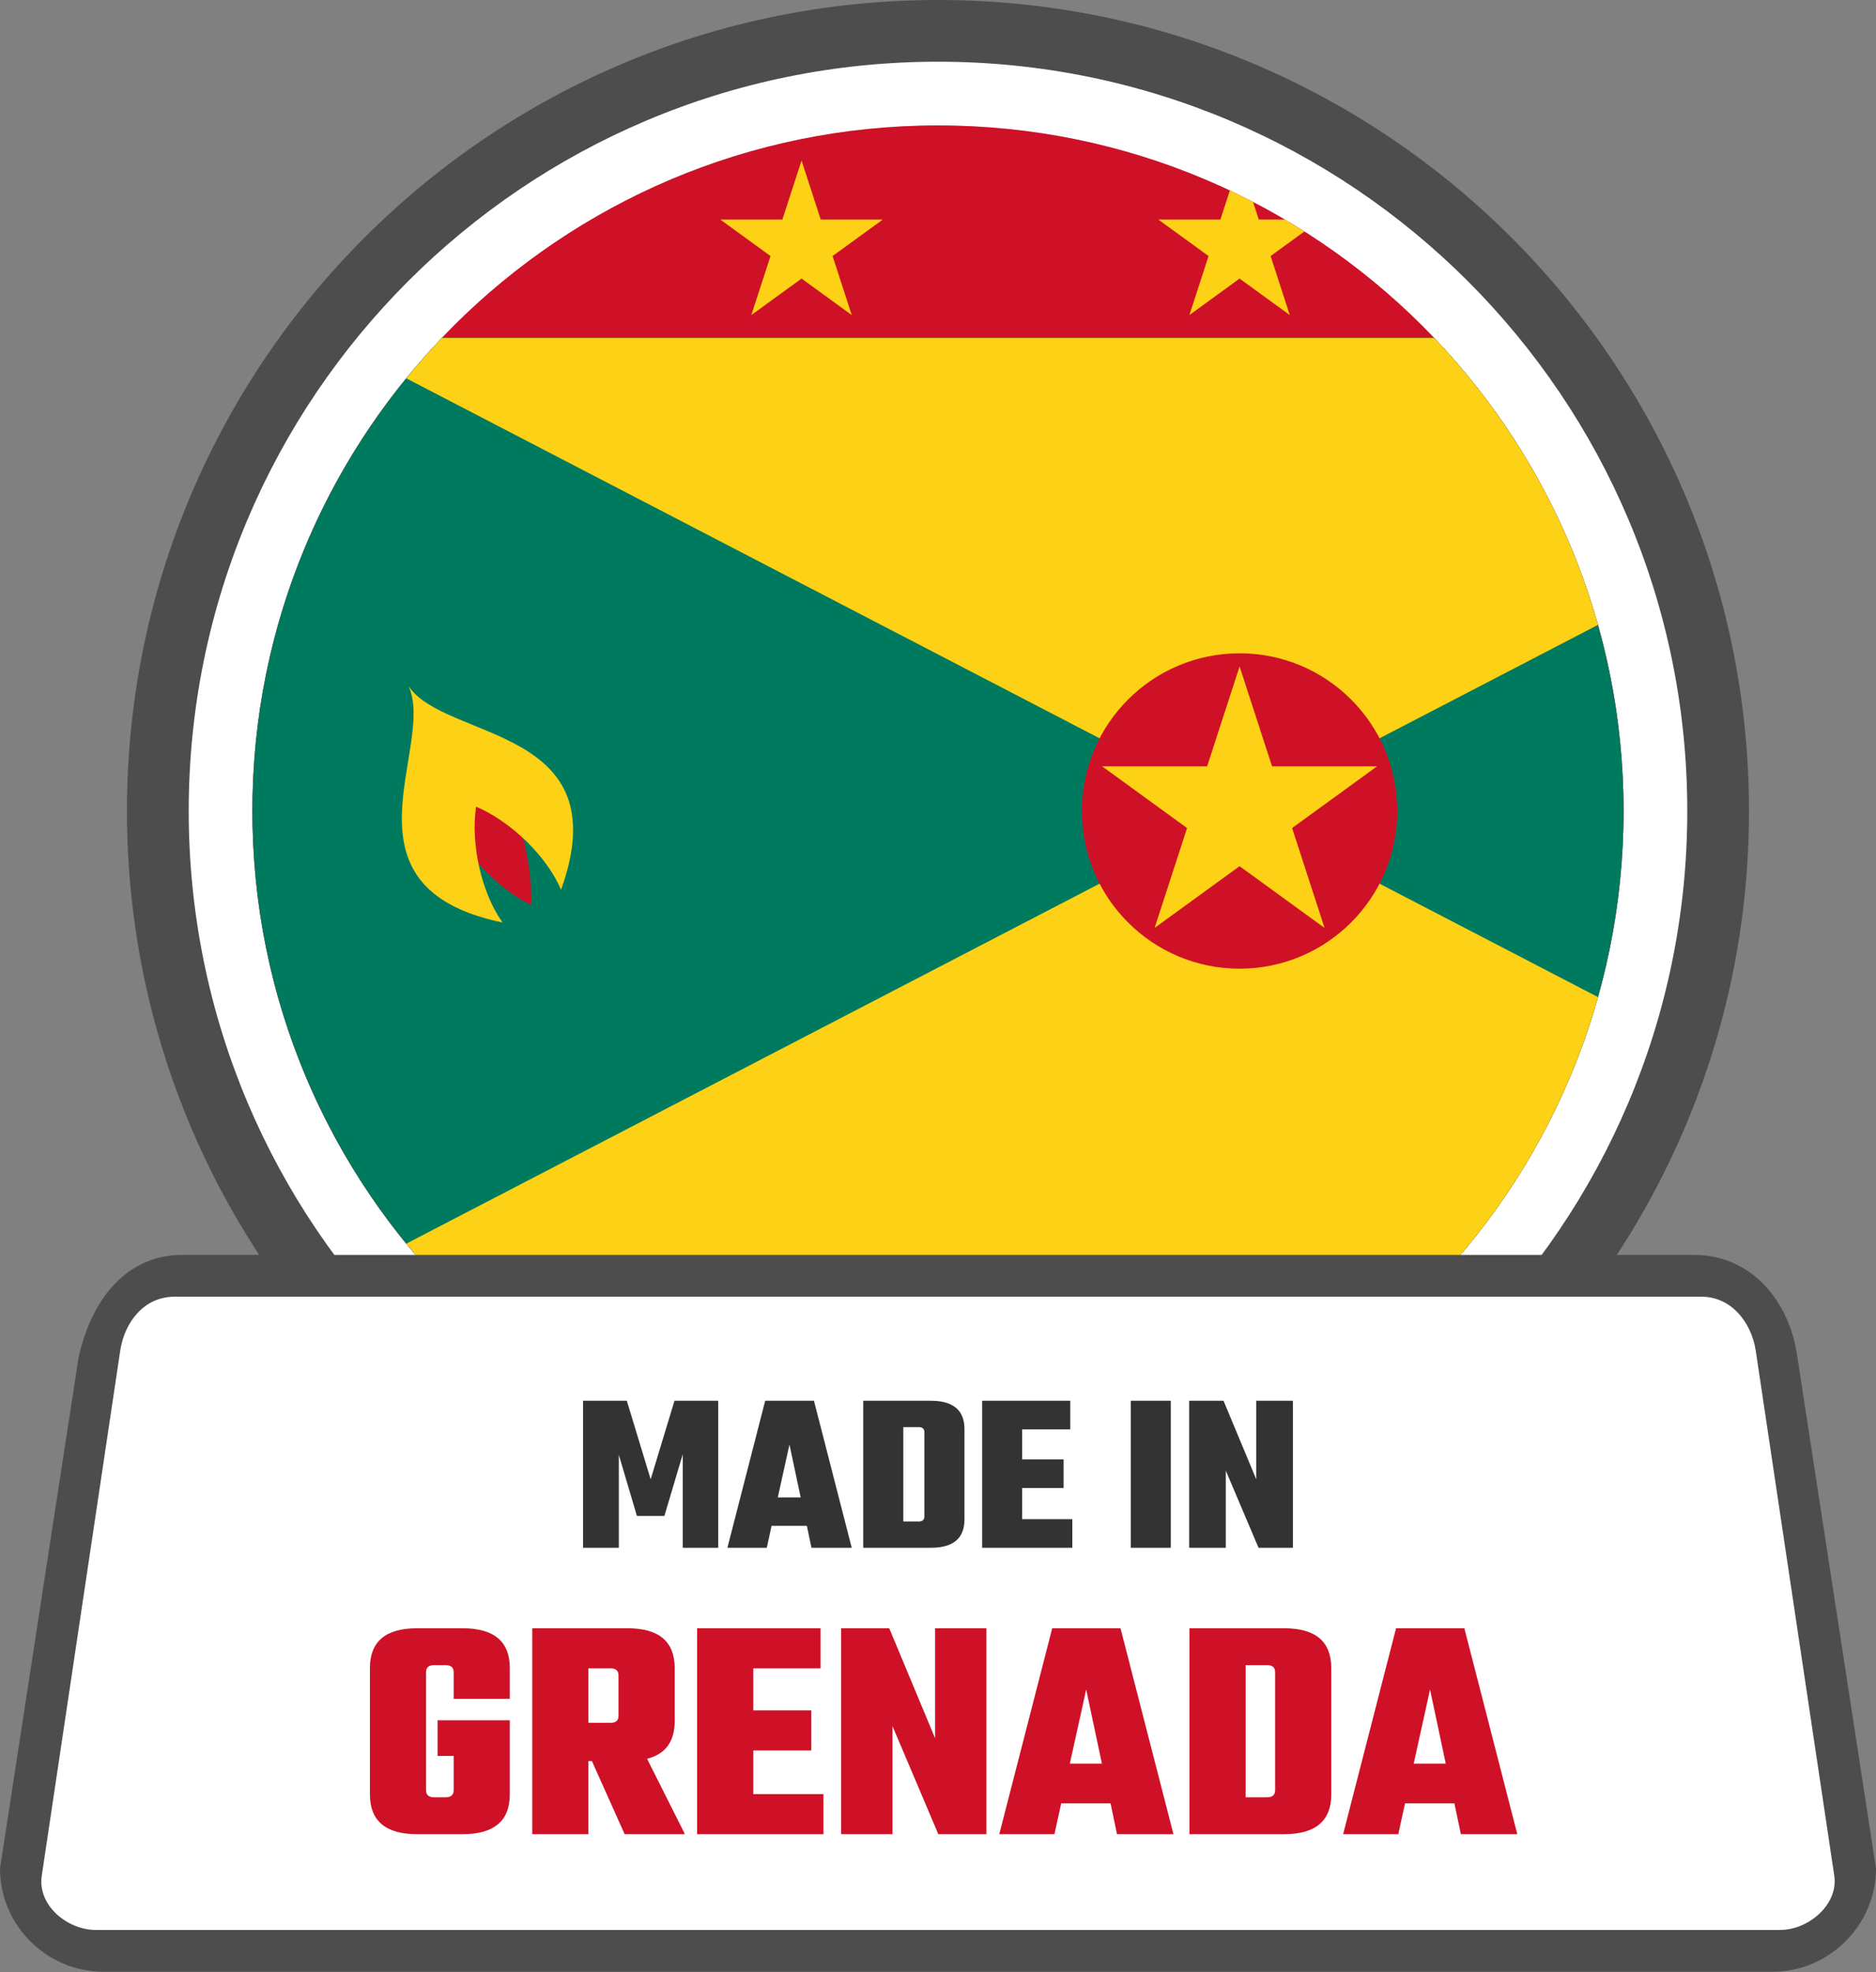
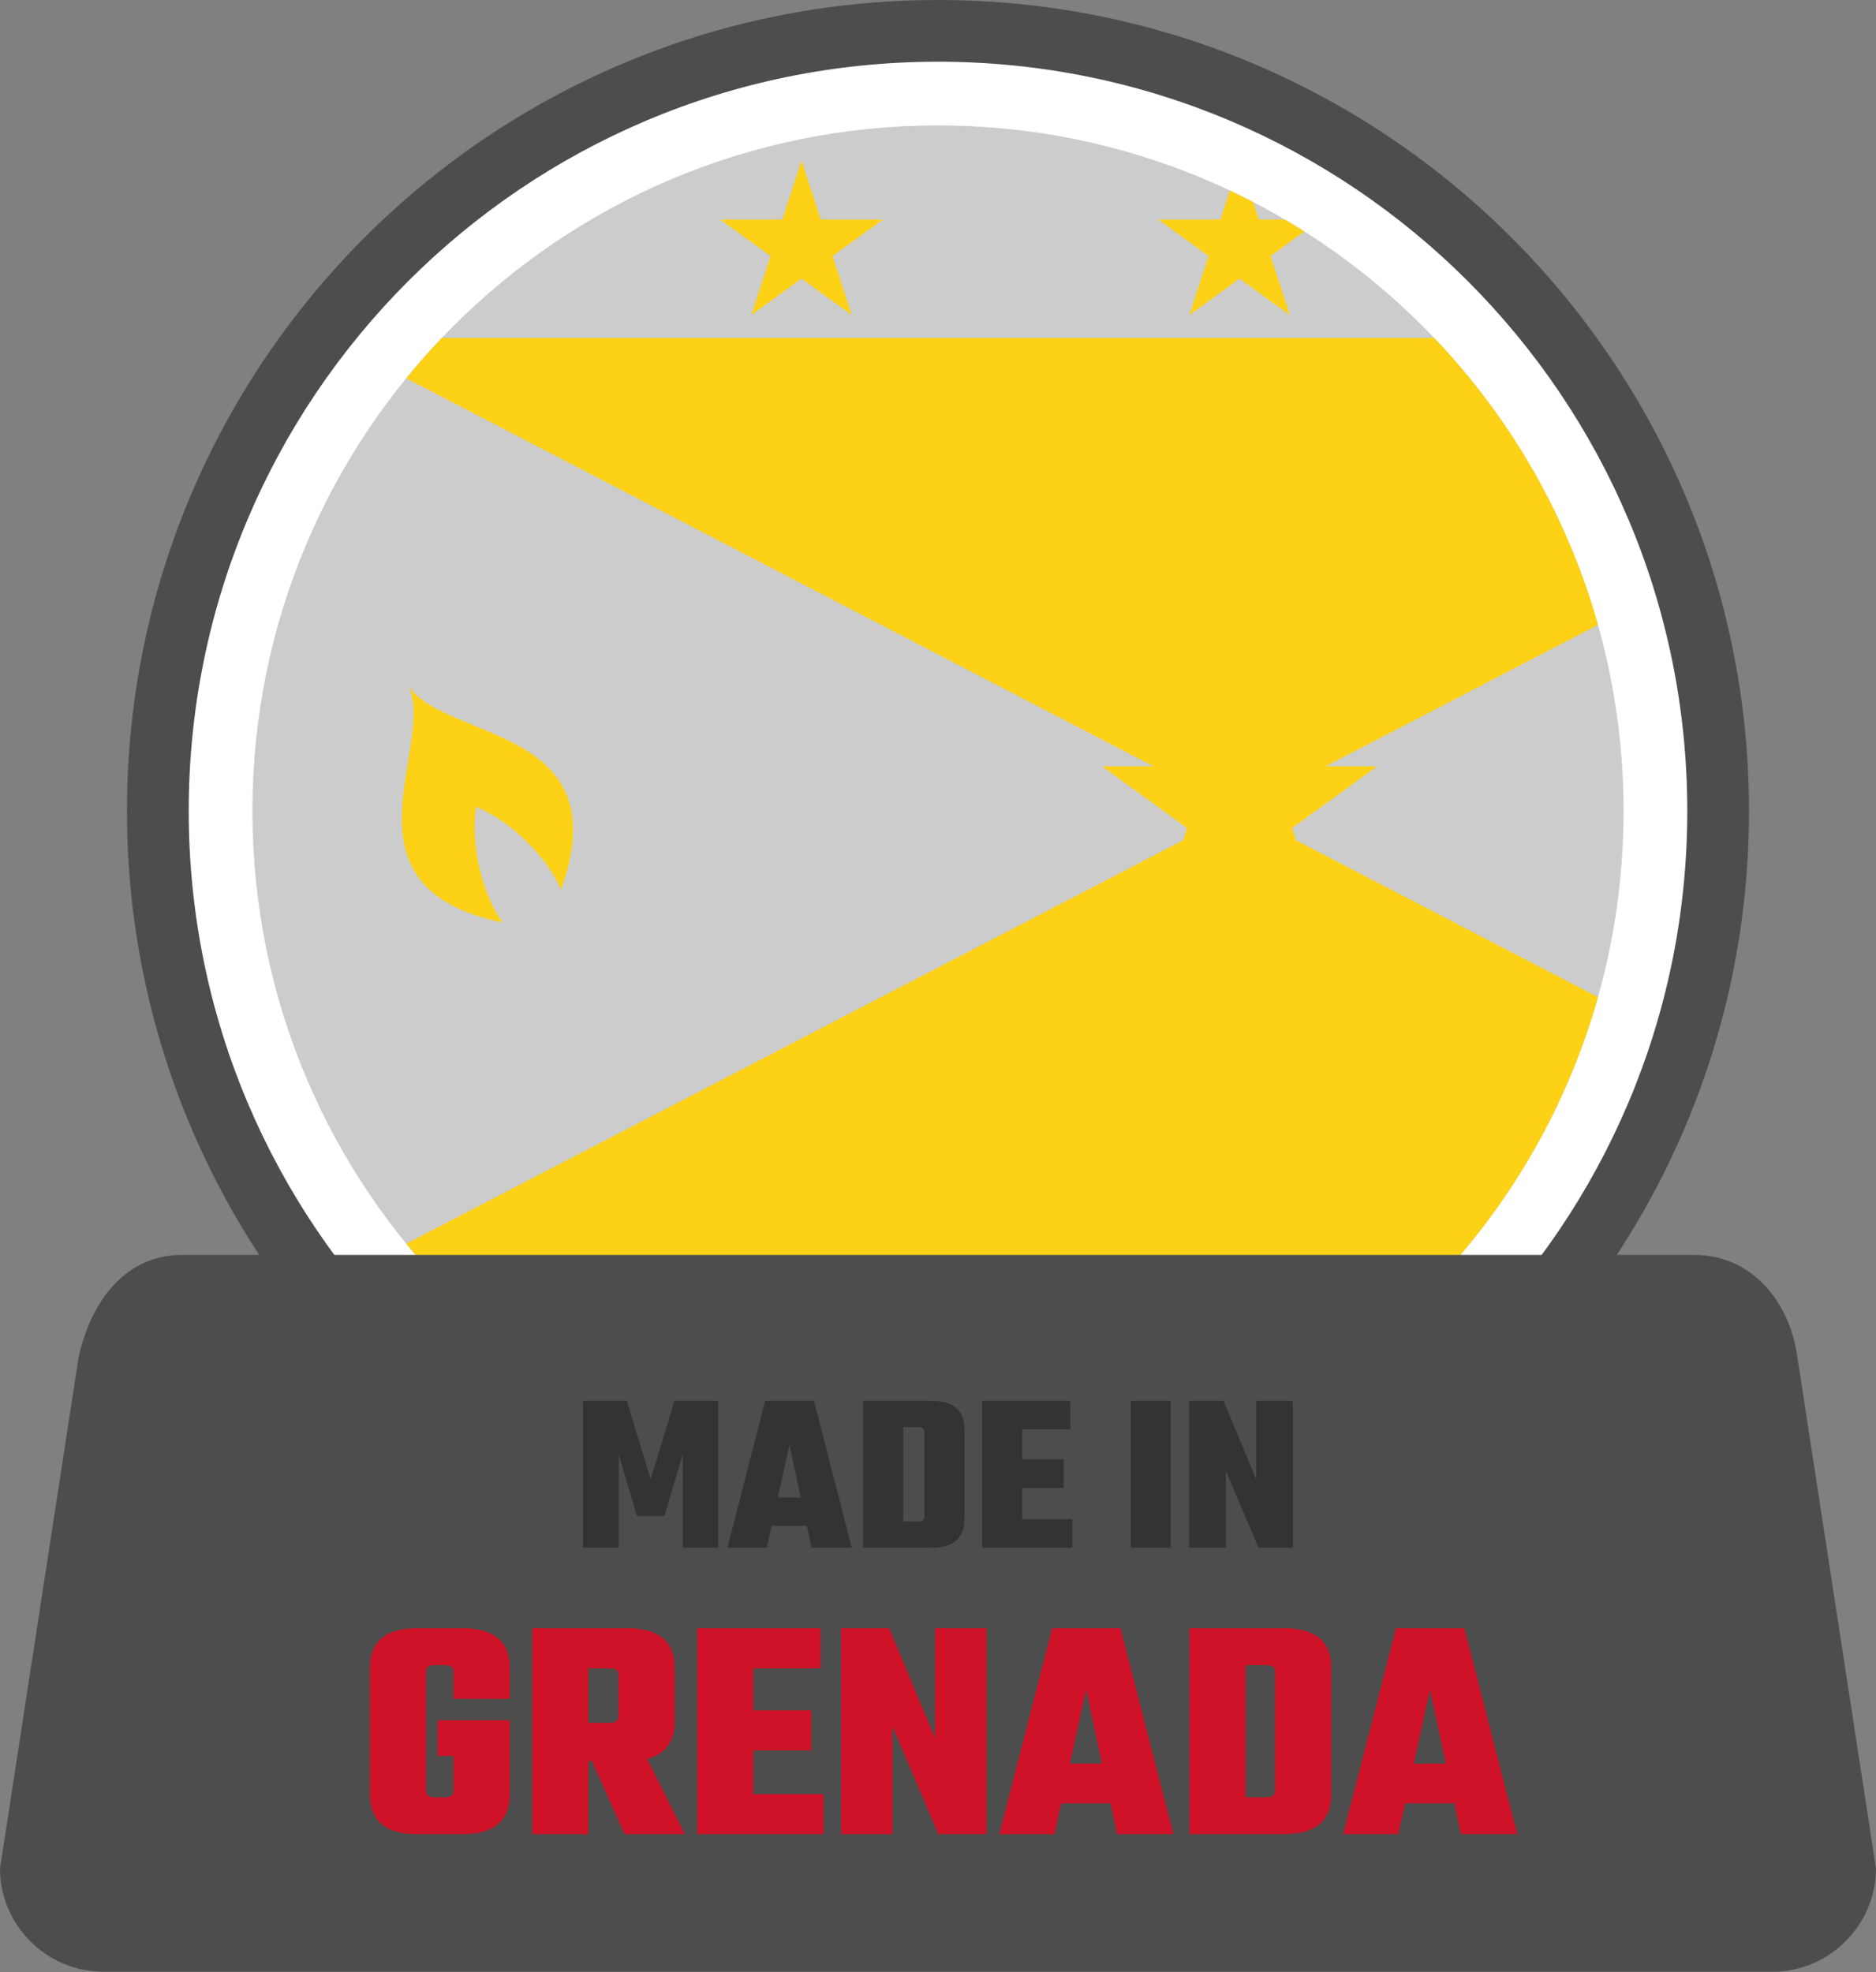
<svg xmlns="http://www.w3.org/2000/svg" viewBox="0 0 487 512" fill-rule="evenodd" clip-rule="evenodd" stroke-linejoin="round" stroke-miterlimit="2">
  <rect x="0" y="0" width="487" height="512" fill="#808080" stroke="none" />
  <g fill-rule="nonzero">
    <path d="M243.5 0c58.13 0 110.77 23.57 148.87 61.67 38.09 38.1 61.66 90.74 61.66 148.87 0 58.13-23.57 110.76-61.66 148.86-38.1 38.1-90.74 61.67-148.87 61.67-58.12 0-110.77-23.57-148.87-61.67-38.09-38.1-61.67-90.74-61.67-148.86 0-58.13 23.58-110.77 61.67-148.87C132.73 23.57 185.37 0 243.5 0z" fill="#4d4d4d" />
    <path d="M243.5 16.02c53.71 0 102.34 21.77 137.54 56.97 35.2 35.2 56.97 83.83 56.97 137.55 0 53.71-21.77 102.34-56.97 137.54-35.2 35.2-83.83 56.97-137.54 56.97-53.71 0-102.34-21.77-137.54-56.97-35.2-35.2-56.97-83.83-56.97-137.54 0-53.72 21.77-102.35 56.97-137.55 35.2-35.2 83.83-56.97 137.54-56.97z" fill="#fff" />
    <path d="M243.5 32.56c98.29 0 177.97 79.68 177.97 177.98 0 98.29-79.68 177.97-177.97 177.97-98.29 0-177.97-79.68-177.97-177.97 0-98.3 79.68-177.98 177.97-177.98z" fill="#ccc" />
-     <path d="M243.5 32.56c98.29 0 177.97 79.68 177.97 177.98 0 98.29-79.68 177.97-177.97 177.97-98.29 0-177.98-79.68-177.98-177.97 0-98.3 79.69-177.98 177.98-177.98z" fill="#ce1126" />
-     <path d="M114.69 87.73h257.62c30.46 31.94 49.16 75.19 49.16 122.81 0 47.61-18.7 90.87-49.16 122.8H114.69c-30.46-31.93-49.17-75.19-49.17-122.8 0-47.62 18.71-90.87 49.17-122.81z" fill="#007a5e" />
    <path d="M114.69 87.73h257.62c19.75 20.7 34.55 46.17 42.52 74.49L105.46 322.86c2.94 3.62 6.01 7.12 9.23 10.48h257.62c19.75-20.7 34.55-46.17 42.52-74.49L105.46 98.21c2.94-3.61 6.01-7.12 9.23-10.48z" fill="#fcd116" />
-     <path d="M362.73 210.54c0-22.61-18.33-40.94-40.94-40.94s-40.94 18.33-40.94 40.94c0 22.6 18.33 40.93 40.94 40.93s40.94-18.33 40.94-40.93zm-247.96.12c4.85 9.69 14.51 20.35 23.1 24.25.42-9.68-2.66-22.19-7.08-32.22l-16.02 7.97z" fill="#ce1126" />
    <path d="M106.06 178.11c7.22 15.58-19.94 52.15 24.4 61.38-5.39-7.55-8.34-20.19-6.87-30.08 9.2 3.92 18.43 13.03 22.06 21.57 15.29-42.62-30.08-38.57-39.59-52.87zm102.02 156.94l-13.04 40.11 34.13-24.79h-42.18l34.12 24.79-13.03-40.11zm113.71 0l-13.03 40.11 34.12-24.79H300.7l24.91 18.1c2.01-1.05 4.01-2.14 5.98-3.26l-9.8-30.16zm-2.53-285.59c2.03.95 4.04 1.94 6.03 2.97l9.53 29.36L300.7 57h32.83c1.72 1 3.41 2.03 5.09 3.09l-29.86 21.7 10.5-32.33zm-111.18-7.79l-13.04 40.12L229.17 57h-42.18l34.12 24.79-13.03-40.12zm113.71 131.34l-22.06 67.88 57.75-41.95H286.1l57.75 41.95-22.06-67.88z" fill="#fcd116" />
  </g>
  <path d="M47.15 325.78h392.69c14.65 0 24.84 11.84 26.79 26.79L487 485.08c0 14.64-12.15 26.78-26.79 26.78H26.78C12.09 511.86 0 499.77 0 485.08l20.37-132.51c3.35-15.6 12.8-26.78 26.78-26.79z" fill="#4d4d4d" fill-rule="nonzero" />
-   <path d="M45.26 336.63h396.47c7.73 0 12.96 6.7 14.06 14.06l20.38 136.27c1.1 7.37-6.61 14.06-14.07 14.06H24.9c-7.46 0-15.2-6.41-14.06-14.06L31.2 350.69c1.15-7.66 6.36-14.06 14.06-14.06z" fill="#fff" />
  <path d="M160.64 401.81h-9.28v-38.17h11.36l6.19 20.39 6.18-20.39h11.36v38.17h-9.22v-24.26l-4.76 16h-7.13l-4.7-15.88v24.14zm50.01 0l-1.19-5.7h-9.16l-1.25 5.7h-10.22l9.81-38.17h12.66l9.81 38.17h-10.46zm-8.74-13.08h5.94L204.94 375l-3.03 13.73zm22.18-25.09h17.54c5.82 0 8.74 2.46 8.74 7.37v23.43c0 4.92-2.92 7.37-8.74 7.37h-17.54v-38.17zm15.87 30.03v-21.88c0-.88-.49-1.31-1.48-1.31h-3.99v24.5h3.99c.99 0 1.48-.44 1.48-1.31zm25.39.71h13.02v7.43h-23.42v-38.17h22.89v7.43h-12.49v7.79h10.76v7.43h-10.76v8.09zm28.19-30.74h10.4v38.17h-10.4v-38.17zm32.58 0h9.51v38.17h-8.92l-8.5-20.03v20.03h-9.51v-38.17h8.92l8.5 20.39v-20.39z" fill="#333" fill-rule="nonzero" />
  <path d="M132.34 441.02h-14.57v-6.92c0-1.22-.7-1.83-2.09-1.83h-2.99c-1.39 0-2.09.61-2.09 1.83v30.65c0 1.22.7 1.83 2.09 1.83h2.99c1.39 0 2.09-.61 2.09-1.83v-8.91h-4.17v-9.25h18.74v19.24c0 6.88-4.08 10.32-12.24 10.32h-11.83c-8.16 0-12.24-3.44-12.24-10.32v-32.81c0-6.88 4.08-10.32 12.24-10.32h11.83c8.16 0 12.24 3.44 12.24 10.32v8zm20.4 16.15v18.98h-14.57V422.7h24.73c8.16 0 12.24 3.44 12.24 10.32v13.82c0 5.28-2.39 8.53-7.16 9.75l9.82 19.56h-15.65l-8.5-18.98h-.91zm5.74-24.07h-5.74v14.16h5.74c1.39 0 2.08-.61 2.08-1.83v-10.49c0-1.22-.69-1.84-2.08-1.84zm37.06 32.65h18.23v10.4h-32.8V422.7h32.05v10.4h-17.48v10.91h15.07v10.41h-15.07v11.33zm47.21-43.05h13.32v53.45h-12.49l-11.9-28.06v28.06h-13.33V422.7h12.49l11.91 28.56V422.7zm47.21 53.45l-1.66-7.99h-12.82l-1.75 7.99h-14.32l13.74-53.45h17.73l13.74 53.45h-14.66zm-12.24-18.31h8.33l-4.08-19.24-4.25 19.24zm31.06-35.14h24.57c8.16 0 12.24 3.44 12.24 10.32v32.81c0 6.88-4.08 10.32-12.24 10.32h-24.57V422.7zm22.24 42.05V434.1c0-1.22-.7-1.83-2.09-1.83h-5.58v34.31h5.58c1.39 0 2.09-.61 2.09-1.83zm48.21 11.4l-1.67-7.99h-12.82l-1.75 7.99h-14.32l13.74-53.45h17.73l13.74 53.45h-14.65zm-12.24-18.31h8.32l-4.08-19.24-4.24 19.24z" fill="#ce1126" fill-rule="nonzero" />
</svg>